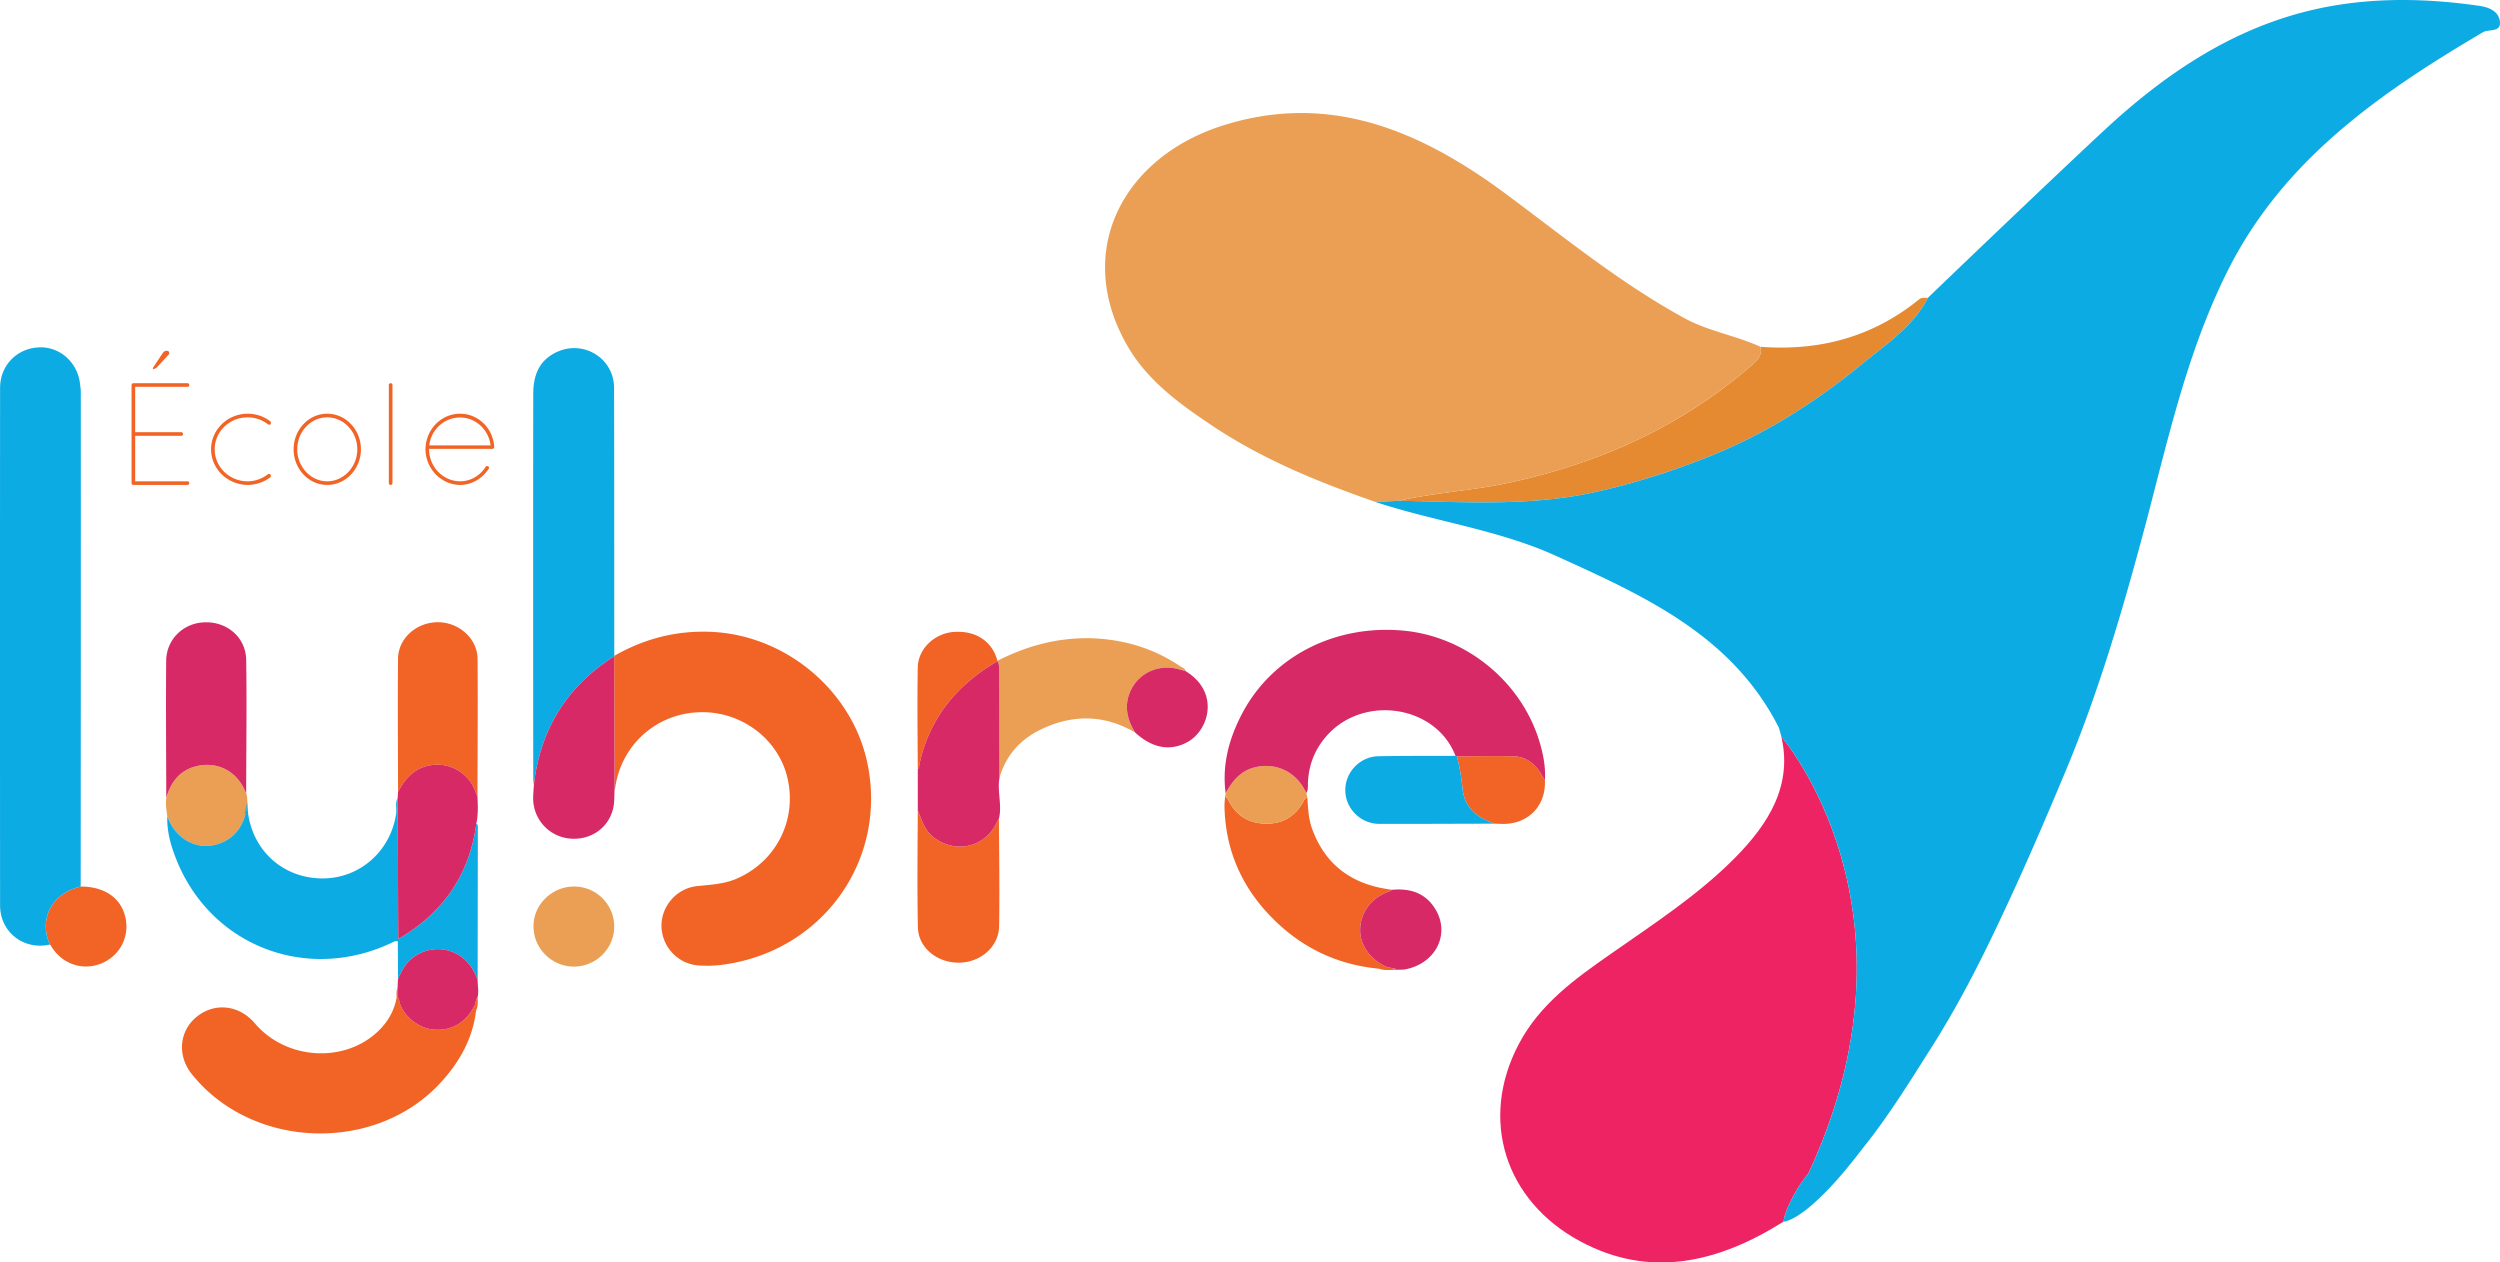
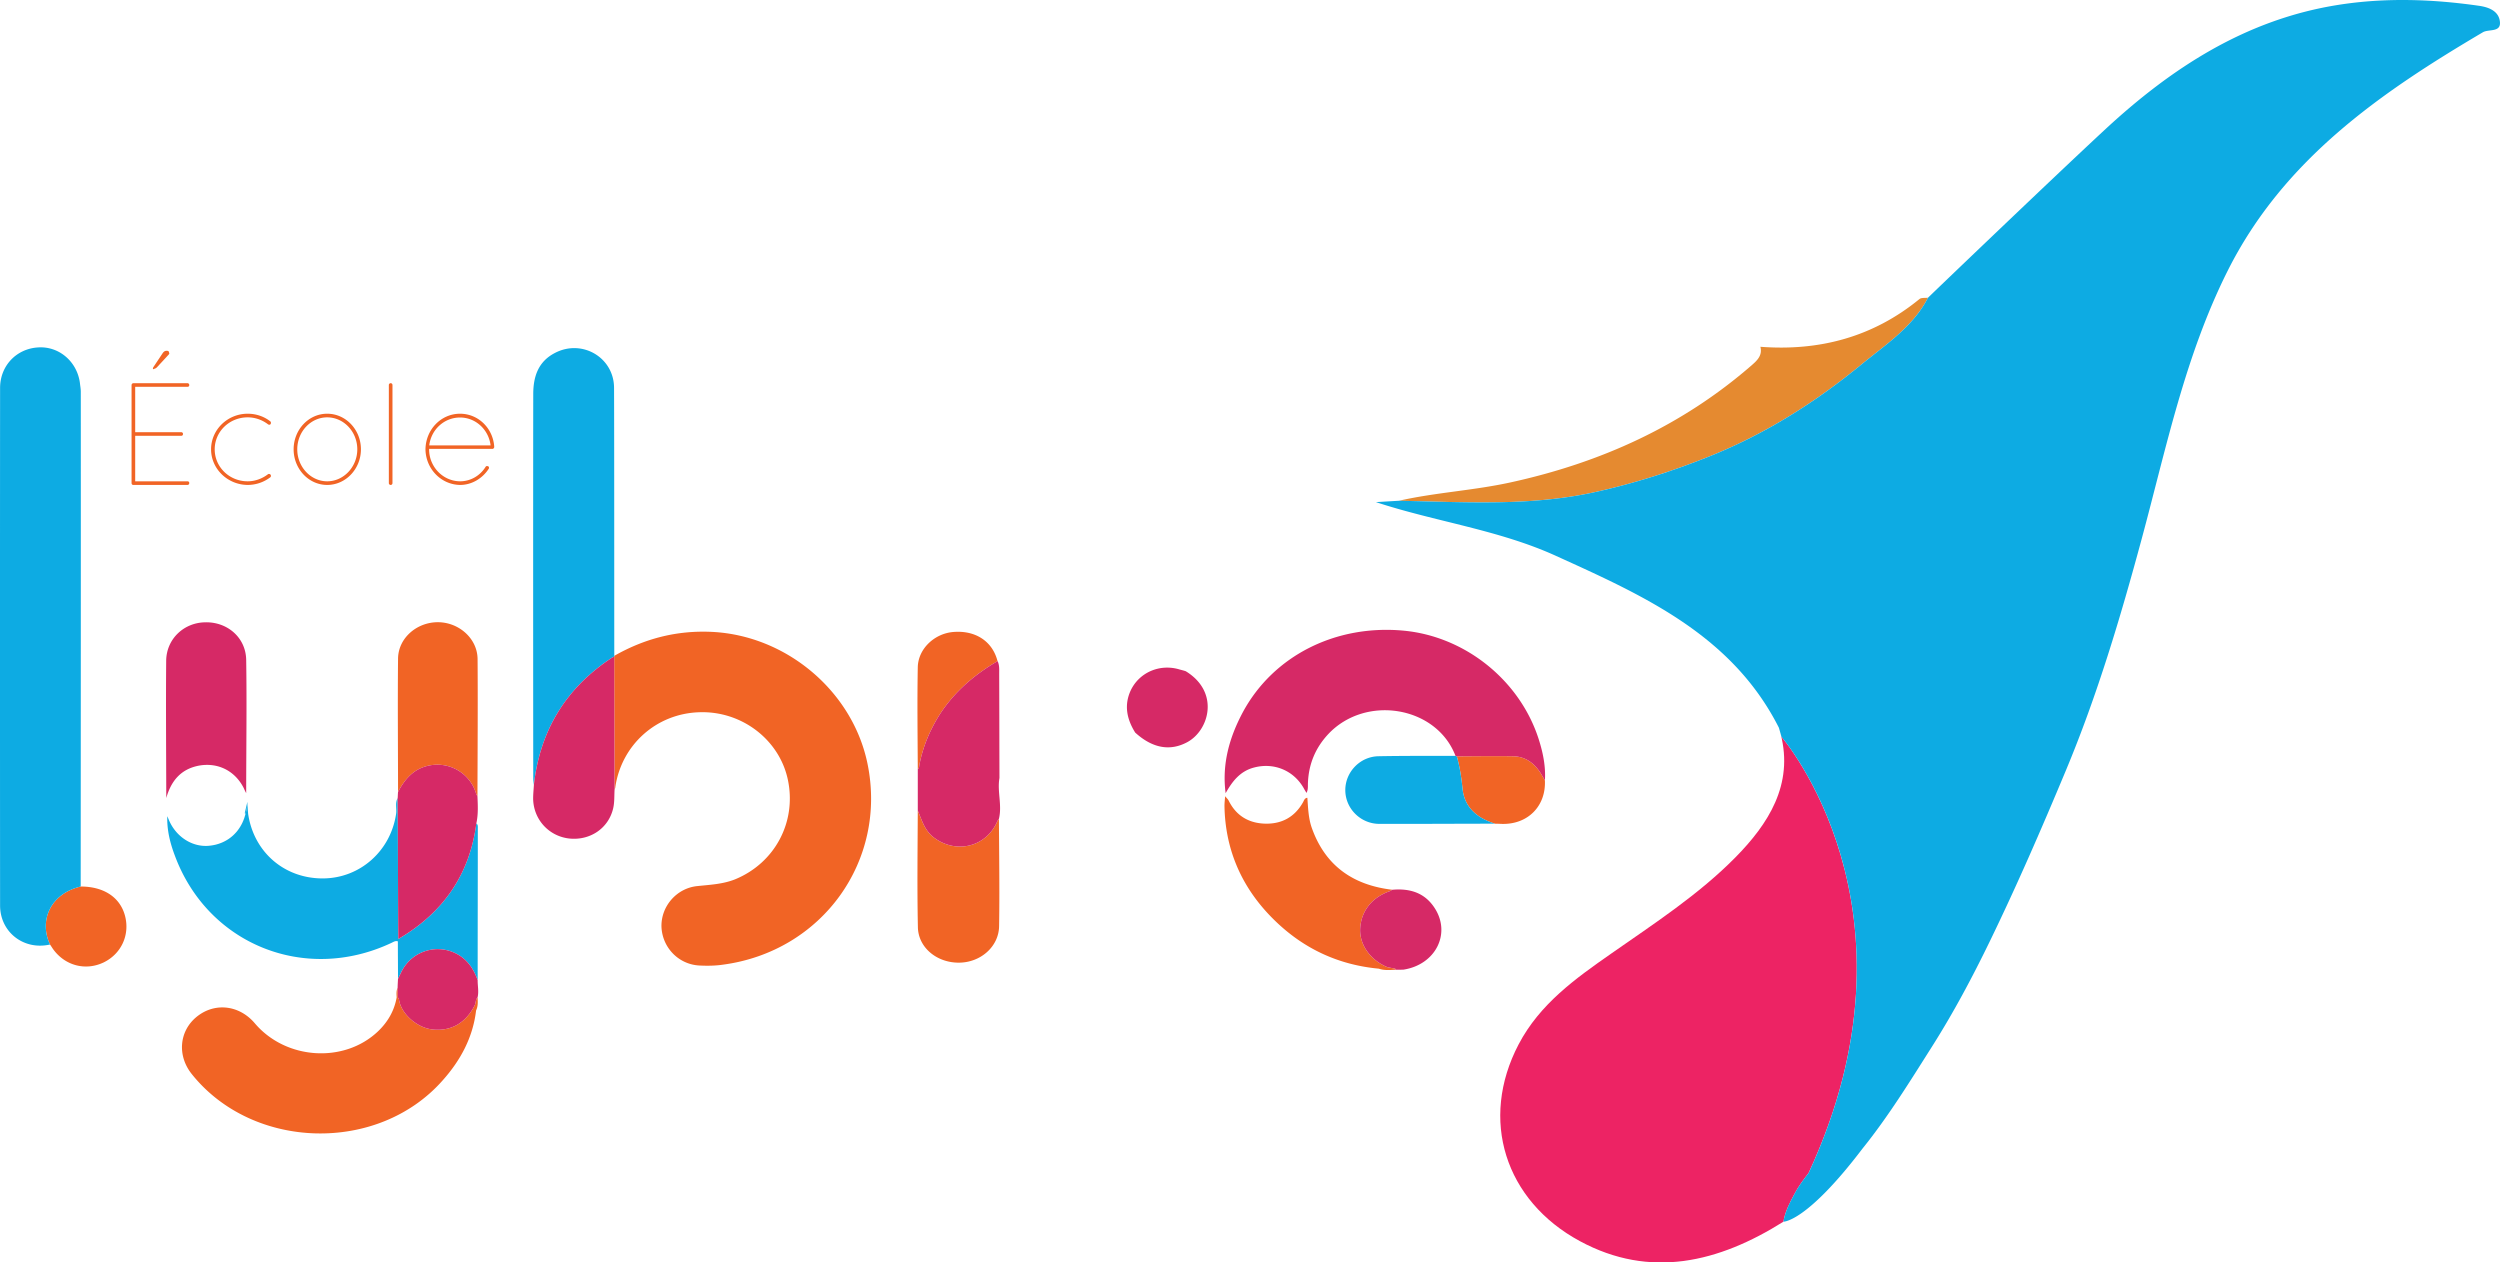
<svg xmlns="http://www.w3.org/2000/svg" width="600" height="302.991" viewBox="0 0 600 302.991">
  <path d="M36.947 88.549c.349-.14.454-.105.837-.523l2.477-2.686c.21-.21.453-.454.349-.628-.105-.175.035-.524-.628-.524-.419 0-.698.21-.977.628l-2.162 3.245a.73.73 0 0 0-.14.383c0 .175.035.21.244.105zm333.83 98.77c-.286-.542-.645-1.112-.942-1.63-1.556-2.536-3.742-4.144-6.763-4.19-4.493-.074-8.938 0-13.436.023.707 2.53 1.101 5.088 1.364 7.69.444 4.616 3.562 7.173 7.814 8.475.49 0 1.029.023 1.544.046 6.253.214 10.696-4.212 10.419-10.413zm-311.33-70.933a8.985 8.985 0 0 0 5.443-1.849c.174-.175.174-.419.034-.628a.483.483 0 0 0-.593-.105c-1.36 1.047-3.07 1.71-4.883 1.71-4.43 0-7.919-3.454-7.919-7.675 0-4.22 3.489-7.674 7.919-7.674 1.814 0 3.523.628 4.883 1.674.21.14.454.14.593-.035.14-.209.14-.488-.034-.662-1.5-1.187-3.419-1.85-5.442-1.85-4.849 0-8.79 3.838-8.79 8.547 0 4.675 3.941 8.512 8.79 8.547zm19.083 0c4.465 0 8.093-3.872 8.093-8.547 0-4.709-3.628-8.546-8.093-8.546s-8.058 3.837-8.058 8.546c0 4.675 3.593 8.547 8.058 8.547zm0-16.221c3.942 0 7.221 3.418 7.221 7.674 0 4.221-3.279 7.675-7.22 7.675-3.943 0-7.187-3.454-7.187-7.675 0-4.256 3.244-7.674 7.186-7.674zm15.245 16.22c.245 0 .419-.208.419-.453V92.421c0-.244-.174-.454-.419-.454a.44.44 0 0 0-.453.454v23.511a.44.44 0 0 0 .453.454zm145.588 80.711c-2.638 6.177-9.893 7.976-15.27 3.88-2.044-1.561-2.727-3.776-3.617-5.943-.068-.165-.137-.33-.208-.495-.038 9.325-.168 18.65.026 27.93.058 4.97 4.612 8.639 9.915 8.569 5.141-.05 9.489-3.836 9.575-8.735.143-8.618 0-17.206-.039-25.797-.117.163-.275.377-.382.591zm-136.348-13.374c4.946-.995 9.823 1.919 11.244 6.744.06.215.219.429.332.64.028-10.98.111-21.963.028-32.97-.06-4.9-4.469-8.781-9.499-8.805-5.082-.024-9.525 3.811-9.588 8.711-.106 10.675-.01 21.35 0 32.023 1.64-3.101 3.78-5.609 7.483-6.343zm117.646-.165c.85-4.45 2.604-8.544 5.066-12.379 3.516-5.302 8.235-9.326 13.684-12.498-.007-.03-.018-.056-.026-.086-1.23-4.725-5.312-7.344-10.56-6.92-4.529.355-8.473 4.025-8.557 8.473-.153 8.144-.038 16.284 0 24.426.36-.212.322-.636.393-1.016zM110.415 99.293c-4.57 0-8.232 3.802-8.302 8.546.07 4.675 3.732 8.477 8.302 8.547 2.86 0 5.407-1.605 6.872-3.872.14-.21.07-.489-.104-.593-.245-.105-.489-.105-.628.104-1.291 2.093-3.558 3.489-6.14 3.489-4.116-.035-7.43-3.489-7.43-7.675v-.105h15.21c.208 0 .383-.208.418-.418v-.14c-.314-4.43-3.837-7.883-8.198-7.883zm-7.395 7.604c.453-3.802 3.593-6.697 7.395-6.697 3.733 0 6.872 2.895 7.326 6.697H103.02zM19.365 212.765c-7.313 1.727-10.048 8.236-7.359 13.916.247.356.49.756.738 1.113 2.856 3.952 7.732 5.254 12.07 3.218 4.312-2.06 6.416-6.674 5.176-11.266-1.197-4.426-5.103-6.981-10.625-6.981zm151.512-61.113c-8.45-.405-16.193 1.608-23.446 5.75l-.021.19c.02 10.675.058 21.326.086 31.977.067-.238.19-.473.19-.734 1.515-10.107 9.857-17.563 20.098-17.894 10.182-.378 19.275 6.556 21.306 16.213 2.126 10.132-3.106 19.952-12.666 23.882-2.953 1.182-6.048 1.303-9.167 1.634-4.888.543-8.592 4.827-8.508 9.678.156 4.995 4.039 9.091 9.059 9.373 1.877.096 3.786.073 5.615-.189 23.915-3.147 39.593-24.993 34.763-48.306-3.594-17.35-19.439-30.698-37.31-31.574zM326.444 222.8c.252-4.167 2.832-7.41 7.051-8.9.212-.07.429-.237.666-.356-9.475-1.112-16.12-5.798-19.335-14.863-.821-2.342-.88-4.806-1.059-7.22-.647.072-.79.616-1.028 1.064-2.046 3.647-5.262 5.351-9.454 5.138-3.85-.213-6.704-2.06-8.415-5.538-.203-.38-.56-.664-.832-1.042-.067.83-.181 1.68-.159 2.531.207 9.825 3.733 18.417 10.411 25.61 7.158 7.694 15.975 12.262 26.623 13.256 1.302.448 2.643.33 3.955.26v-.26a42.671 42.671 0 0 1-1.946-.38c-4.12-1.75-6.685-5.442-6.478-9.3zm-212.553 18.555c-2.119 4.142-5.62 6.178-10.016 5.727-3.706-.378-7.6-3.69-8.116-7.195-.021-.19-.164-.33-.274-.519 0-.782-.046-1.564-.059-2.345-.331.781-.275 1.563-.226 2.345-.563 3.218-2.128 5.916-4.49 8.165-8.157 7.74-22.134 6.817-29.556-1.943-3.726-4.378-9.547-5.062-13.863-1.63-4.277 3.408-4.827 9.324-1.302 13.774 14.626 18.368 44.705 19.195 60.25 1.56 4.28-4.802 7.256-10.294 8.02-16.78.492-1.016.417-2.083.36-3.146-.55.542-.371 1.347-.728 1.987zM45.424 115.932a.403.403 0 0 0-.419-.418H32.447v-10.919h11.058c.244 0 .419-.174.419-.454a.424.424 0 0 0-.419-.418H32.447V92.84h12.558a.403.403 0 0 0 .419-.418c0-.244-.175-.454-.419-.454H31.994a.452.452 0 0 0-.419.454v23.511c0 .245.14.454.419.454h13.011c.244 0 .419-.21.419-.454z" fill="#f16425" />
  <path d="M434.054 281.547c29.393-63.332-6.503-104.718-6.503-104.718l-.186-.654c3.14 12.14-2.976 21.59-10.846 29.576-8.81 8.941-19.475 15.874-29.808 23.094-8.584 5.993-17.147 12.09-22.236 21.788-9.484 18.084-3.285 37.51 14.691 47.236 16.913 9.148 33.344 5.087 48.857-4.663.39-2.401 1.464-4.429 2.62-6.61.954-1.805 2.149-3.45 3.41-5.049z" fill="#ed2364" />
  <path d="M420.52 87.56c-16.813 14.667-36.392 23.51-58.095 28.24-8.85 1.93-17.896 2.394-26.71 4.382 15.837.304 31.64 1.386 47.385-2.143 9.323-2.089 18.248-4.94 27.096-8.48 13.451-5.379 25.479-12.991 36.567-22.1.363-.298.73-.594 1.097-.89 4.783-3.832 9.883-7.432 13.373-12.61a25.05 25.05 0 0 0 1.487-2.504l.003-.006c-.693.094-1.597-.052-2.067.334-11.145 9.11-23.98 12.517-38.163 11.446.507 1.976-.66 3.183-1.973 4.331z" fill="#e58a30" />
-   <path d="M283.193 159.863c-6.046-4.073-12.756-6.178-20.012-6.627-8.463-.475-16.345 1.563-23.79 5.35.51 1.017.418 2.131.418 3.219.035 8.308.035 16.617.061 24.921 1.524-5.49 5.077-9.347 10.119-11.738 7.578-3.598 15.116-3.479 22.456.827-2.008-3.218-2.704-6.556-1.088-10.083 2.057-4.376 7.01-6.486 11.717-5.063.506.14 1.03.26 1.51.427-.167-.736-.871-.903-1.391-1.233zm30.355 30.439c-.215-.405-.475-.78-.665-1.158-2.452-4.289-7.199-6.204-11.954-4.927-3.316.876-5.209 3.342-6.777 6.155-.03.238-.066.476-.114.71.273.378.63.664.832 1.043 1.713 3.478 4.566 5.328 8.415 5.539 4.191.211 7.41-1.493 9.453-5.139.238-.449.383-.99 1.03-1.065-.066-.379-.158-.78-.22-1.158zM422.491 83.23c-5.93-2.73-12.478-3.716-18.3-6.908-15.217-8.335-28.607-19.238-42.437-29.528-20.334-15.138-42.209-24.811-68.011-16.754-24.151 7.543-36.203 30.144-23.24 52.834 4.764 8.33 12.276 13.852 20.453 19.308 12.329 8.22 25.569 13.544 39.263 18.325 1.823-.11 3.659-.215 5.495-.325 8.815-1.986 17.859-2.453 26.71-4.382 21.702-4.728 41.283-13.574 58.094-28.241 1.317-1.145 2.484-2.356 1.973-4.329zM137.85 212.767c-5.283-.049-9.775 4.231-9.81 9.462-.057 5.328 4.346 9.753 9.687 9.753 5.31 0 9.67-4.306 9.683-9.56a9.617 9.617 0 0 0-9.56-9.655zm101.541-54.181c-.004.004-.004.004-.004.009l.026.083-.022-.092zM59.086 190.35a14.396 14.396 0 0 1-.573-1.184c-2.091-4.166-6.19-6.226-10.743-5.42-4.395.827-6.724 3.716-7.864 7.789-.198 1.466.035 2.91.242 4.354.132.304.25.568.37.877 1.695 4.042 5.557 6.556 9.559 6.226.414-.036.819-.093 1.215-.172a7.63 7.63 0 0 0 .714-.167c.145-.04.29-.084.431-.128.11-.035.22-.07.326-.115.136-.048.273-.096.405-.154a9.656 9.656 0 0 0 1.713-.916c.088-.066.18-.127.268-.193.102-.07.199-.15.295-.225.102-.079.199-.158.291-.242.092-.075.18-.15.264-.233.013-.014.022-.027.035-.036.084-.079.168-.162.251-.246a11.11 11.11 0 0 0 .749-.854c.942-1.211 1.62-2.677 1.973-4.346.184-.52.339-1.488.347-2.48.014-.774-.061-1.558-.268-2.135z" fill="#ea9f55" />
  <path d="M133.225 84.687c-4.04 2.06-5.221 5.659-5.245 9.798-.035 22.131-.025 70.23 0 92.362 0 .496.095 1.016.153 1.536 1.462-12.969 7.61-23.169 18.598-30.436.212-.14.437-.237.679-.355l.02-.19c-.02-12.804 0-51.555-.056-64.337-.037-7.265-7.648-11.737-14.149-8.378zm-114.05 7.196C18.48 86.746 14.13 83.03 9.1 83.384 3.903 83.717.02 87.812.02 93.115c-.027 32.733-.027 91.412 0 124.193 0 6.414 5.686 10.817 11.986 9.373-2.689-5.68.046-12.19 7.359-13.916.024-30.935.047-87.865.024-118.776 0-.71-.146-1.419-.214-2.106zM351 189.213c-.263-2.603-.657-5.16-1.364-7.691a.935.935 0 0 1-.322-.12c-6.165.023-12.309-.024-18.465.096-4.433.071-7.976 3.789-7.976 8.117 0 4.426 3.643 8.095 8.16 8.118 9.26.023 18.498-.046 27.781-.046-4.252-1.302-7.37-3.859-7.814-8.474zM599.958 5.037c-.353-2.346-2.539-3.295-4.969-3.643-11.227-1.614-22.456-1.995-33.697-.24-22.256 3.48-40.193 15.174-56.287 30.12-13.458 12.5-41.852 39.73-42.285 40.181l-.002.002a25.05 25.05 0 0 1-1.485 2.502c-3.487 5.175-8.588 8.777-13.373 12.61-.368.296-.734.592-1.097.89-11.088 9.109-23.116 16.721-36.567 22.1-8.848 3.54-17.773 6.391-27.096 8.48-15.744 3.53-31.548 2.447-47.384 2.143-1.839.11-3.676.217-5.497.327 14.276 4.702 29.414 6.63 43.156 12.874 21.024 9.552 42.29 18.98 53.558 41.272l.432 1.52.186.654s35.896 41.386 6.503 104.718c-1.262 1.599-2.457 3.244-3.412 5.05-1.155 2.18-2.229 4.208-2.619 6.61 0 0 5.503.2 18.965-17.532 6.236-7.736 11.47-16.256 16.8-24.665 5.062-7.993 9.544-16.407 13.685-24.925 6.568-13.519 12.547-27.296 18.345-41.188 7.559-18.116 13.092-36.72 18.181-55.536 5.894-21.803 10.41-44.003 20.675-64.438 13.389-26.65 36.58-42.635 61.203-57.171 1.437-.85 4.515.143 4.081-2.715zM58.738 195.154s.066.11.158.242c-.374 1.489-1.008 2.81-1.862 3.915.942-1.211 1.62-2.677 1.973-4.346.184-.52.339-1.488.347-2.48l-.616 2.67z" fill="#0dabe3" />
  <path d="M114.676 198.848c0 12.118-.036 24.262-.036 36.401-.048-.132-.096-.26-.145-.387-1.061-2.805-2.747-5.046-5.636-6.288a9.699 9.699 0 0 0-12.514 4.663c-.273.568-.55 1.136-.823 1.704 0-2.981-.035-6.015-.035-9.018-.634-.215-1.15.212-1.665.427-20.708 9.679-44.005.287-51.882-21.069-1.123-2.98-1.902-6.102-1.792-9.392.132.304.25.568.37.877 1.695 4.042 5.557 6.556 9.559 6.226.414-.036.819-.093 1.215-.172a7.63 7.63 0 0 0 .714-.167c.145-.04.29-.084.431-.128.11-.035.22-.07.326-.115.136-.048.273-.096.405-.154a9.656 9.656 0 0 0 1.713-.916c.092-.061.18-.127.268-.193.102-.07.199-.146.295-.225.102-.079.199-.158.291-.242.092-.075.18-.15.264-.233.013-.014.022-.027.035-.036.089-.079.172-.162.251-.246.097-.101.19-.198.282-.3.168-.176.322-.36.467-.554.942-1.211 1.62-2.677 1.973-4.346.184-.52.339-1.488.347-2.48l.005-.012s.07 1.505.194 2.87c1.373 9.207 8.735 15.526 17.973 15.478 8.868-.045 16.24-6.579 17.542-15.526.18-1.255-.299-2.554.37-3.76 0 2.791.049 5.61.049 8.423.035 8.472.044 16.926.11 25.397 10.739-6.248 17.106-15.433 18.722-27.74.431.309.357.784.357 1.233z" fill="#0dabe3" />
  <path d="M49.384 149.355c-5.16 0-9.442 3.928-9.5 9.233-.096 10.98 0 21.962.022 32.945 1.138-4.071 3.468-6.96 7.865-7.787 4.552-.805 8.652 1.254 10.742 5.42.168.379.347.78.574 1.184 0-10.65.169-21.3 0-31.976-.082-5.301-4.444-9.09-9.703-9.02zm65.11 85.505c-1.06-2.8-2.744-5.042-5.637-6.286a9.695 9.695 0 0 0-12.51 4.662c-.275.568-.552 1.136-.825 1.706-.037.686-.083 1.42-.096 2.081.013.781.059 1.563.059 2.345.11.188.253.329.274.52.517 3.504 4.41 6.816 8.116 7.194 4.395.45 7.897-1.585 10.016-5.727.357-.64.179-1.445.728-1.987.333-1.422 0-2.77.02-4.118a3.456 3.456 0 0 1-.144-.39zm32.237-76.913c-10.988 7.267-17.136 17.467-18.598 30.436-.058 1.092-.178 2.157-.178 3.27.058 4.945 3.69 8.994 8.59 9.583 4.999.569 9.502-2.388 10.623-7.265.328-1.423.242-2.936.328-4.402-.028-10.651-.065-21.302-.086-31.977-.242.118-.467.215-.68.355zm-51.136 67.408c10.742-6.25 17.11-15.432 18.725-27.74.489-2.177.356-4.33.27-6.51-.112-.21-.27-.424-.33-.639-1.422-4.825-6.3-7.739-11.245-6.744-3.704.734-5.844 3.242-7.483 6.343-.047.475-.047.97-.093 1.468 0 2.794.046 5.61.046 8.427.037 8.47.047 16.922.11 25.395zm273.714-47.882c-4.492-14.13-17.591-24.687-32.35-26.106-16.337-1.562-31.358 5.988-38.684 19.574-3.247 6.083-5.039 12.474-4.123 19.431 1.567-2.815 3.46-5.278 6.779-6.154 4.754-1.277 9.5.639 11.951 4.924.19.379.452.757.667 1.16.456-.803.313-1.632.359-2.463.191-4.495 1.793-8.354 4.888-11.668 9.02-9.561 25.99-6.651 30.518 5.231a.935.935 0 0 0 .322.12c4.498-.024 8.943-.097 13.436-.024 3.02.047 5.207 1.655 6.763 4.19.297.52.656 1.09.942 1.632.218-3.36-.452-6.652-1.468-9.847zm-35.148 36.071c-.237.119-.454.285-.666.356-4.22 1.49-6.799 4.733-7.05 8.9-.208 3.858 2.356 7.55 6.477 9.3.634.143 1.277.26 1.946.38v.26c.669 0 1.326 0 1.959-.024 7.661-1.184 11.449-8.568 7.543-14.697-2.367-3.74-5.954-4.852-10.21-4.475zm-49.578-52.448c-.477-.168-1.003-.285-1.507-.427-4.707-1.421-9.664.687-11.72 5.065-1.615 3.526-.92 6.863 1.087 10.082 4.159 3.787 8.39 4.521 12.51 2.297 5.258-2.84 7.83-12.001-.37-17.017zm-44.715 25.632c-.026-8.307-.026-16.615-.061-24.922 0-1.089.095-2.204-.418-3.218l.022.092c-5.449 3.172-10.168 7.196-13.684 12.498-2.462 3.835-4.217 7.93-5.066 12.38-.071.379-.033.803-.393 1.015v9.965c.071.165.14.33.208.495.89 2.167 1.573 4.382 3.617 5.944 5.377 4.095 12.632 2.296 15.27-3.88.107-.215.265-.43.382-.592.79-3.268-.44-6.536.123-9.777z" fill="#d62966" />
</svg>